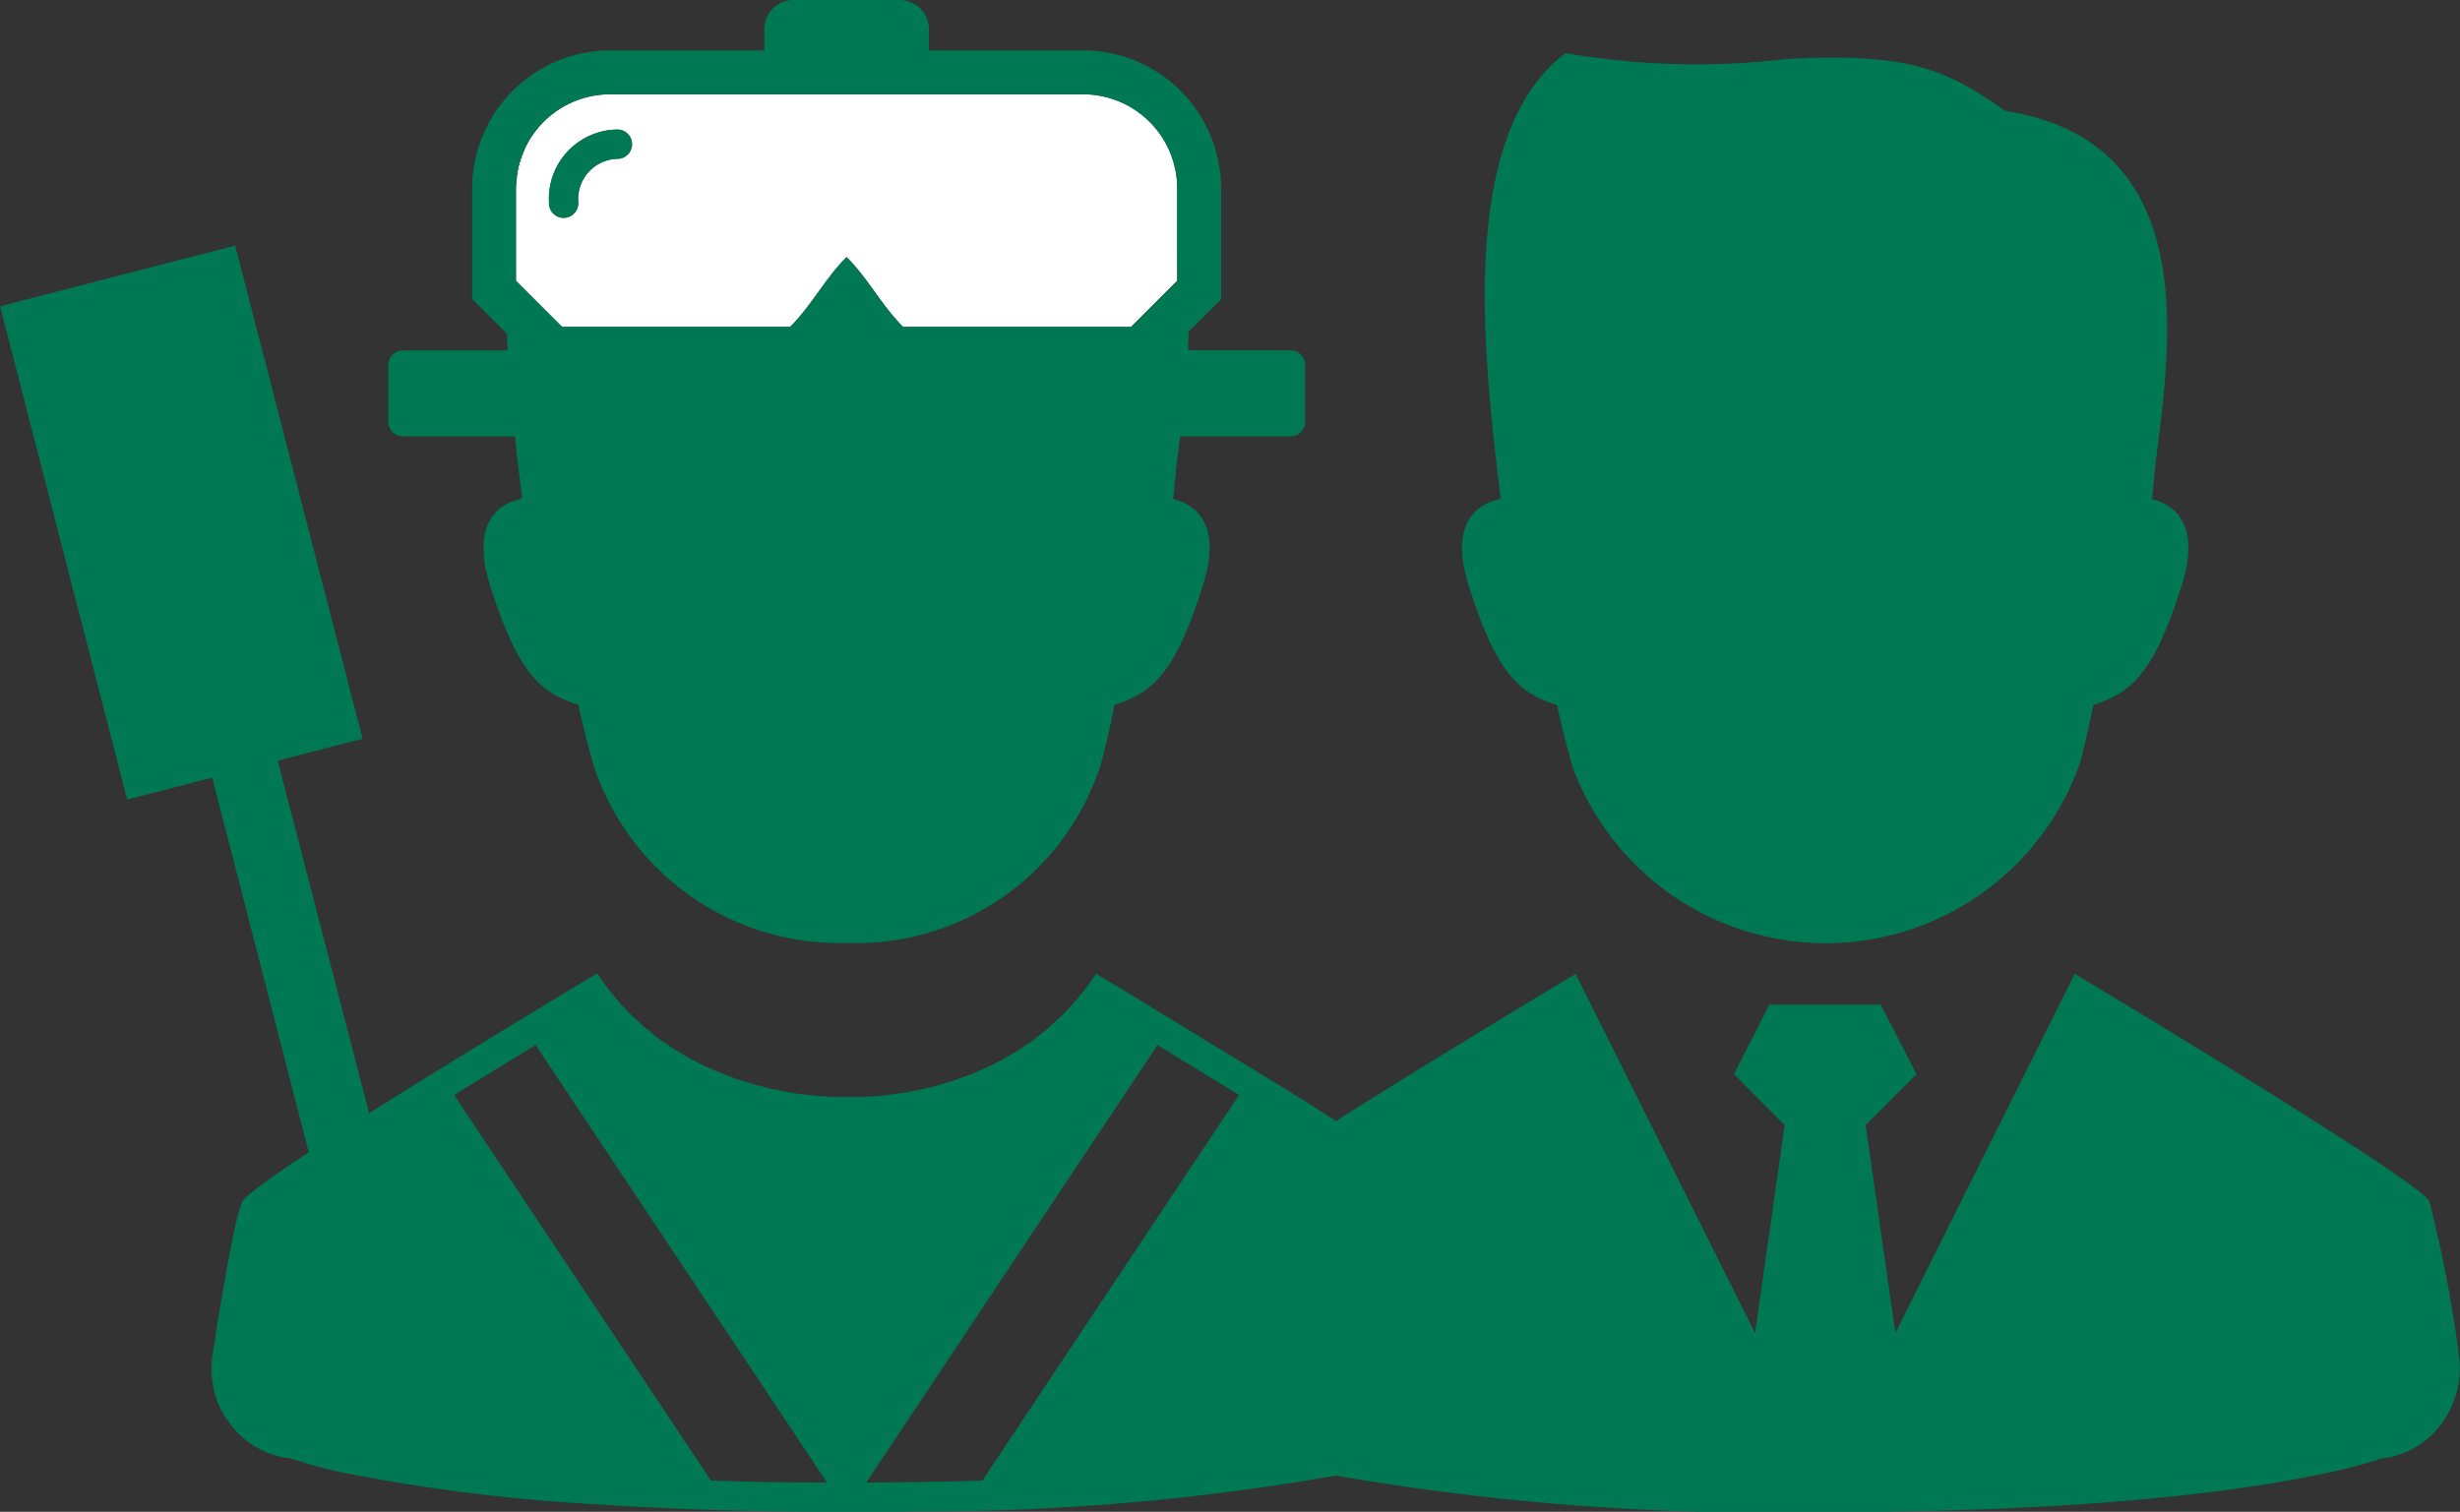
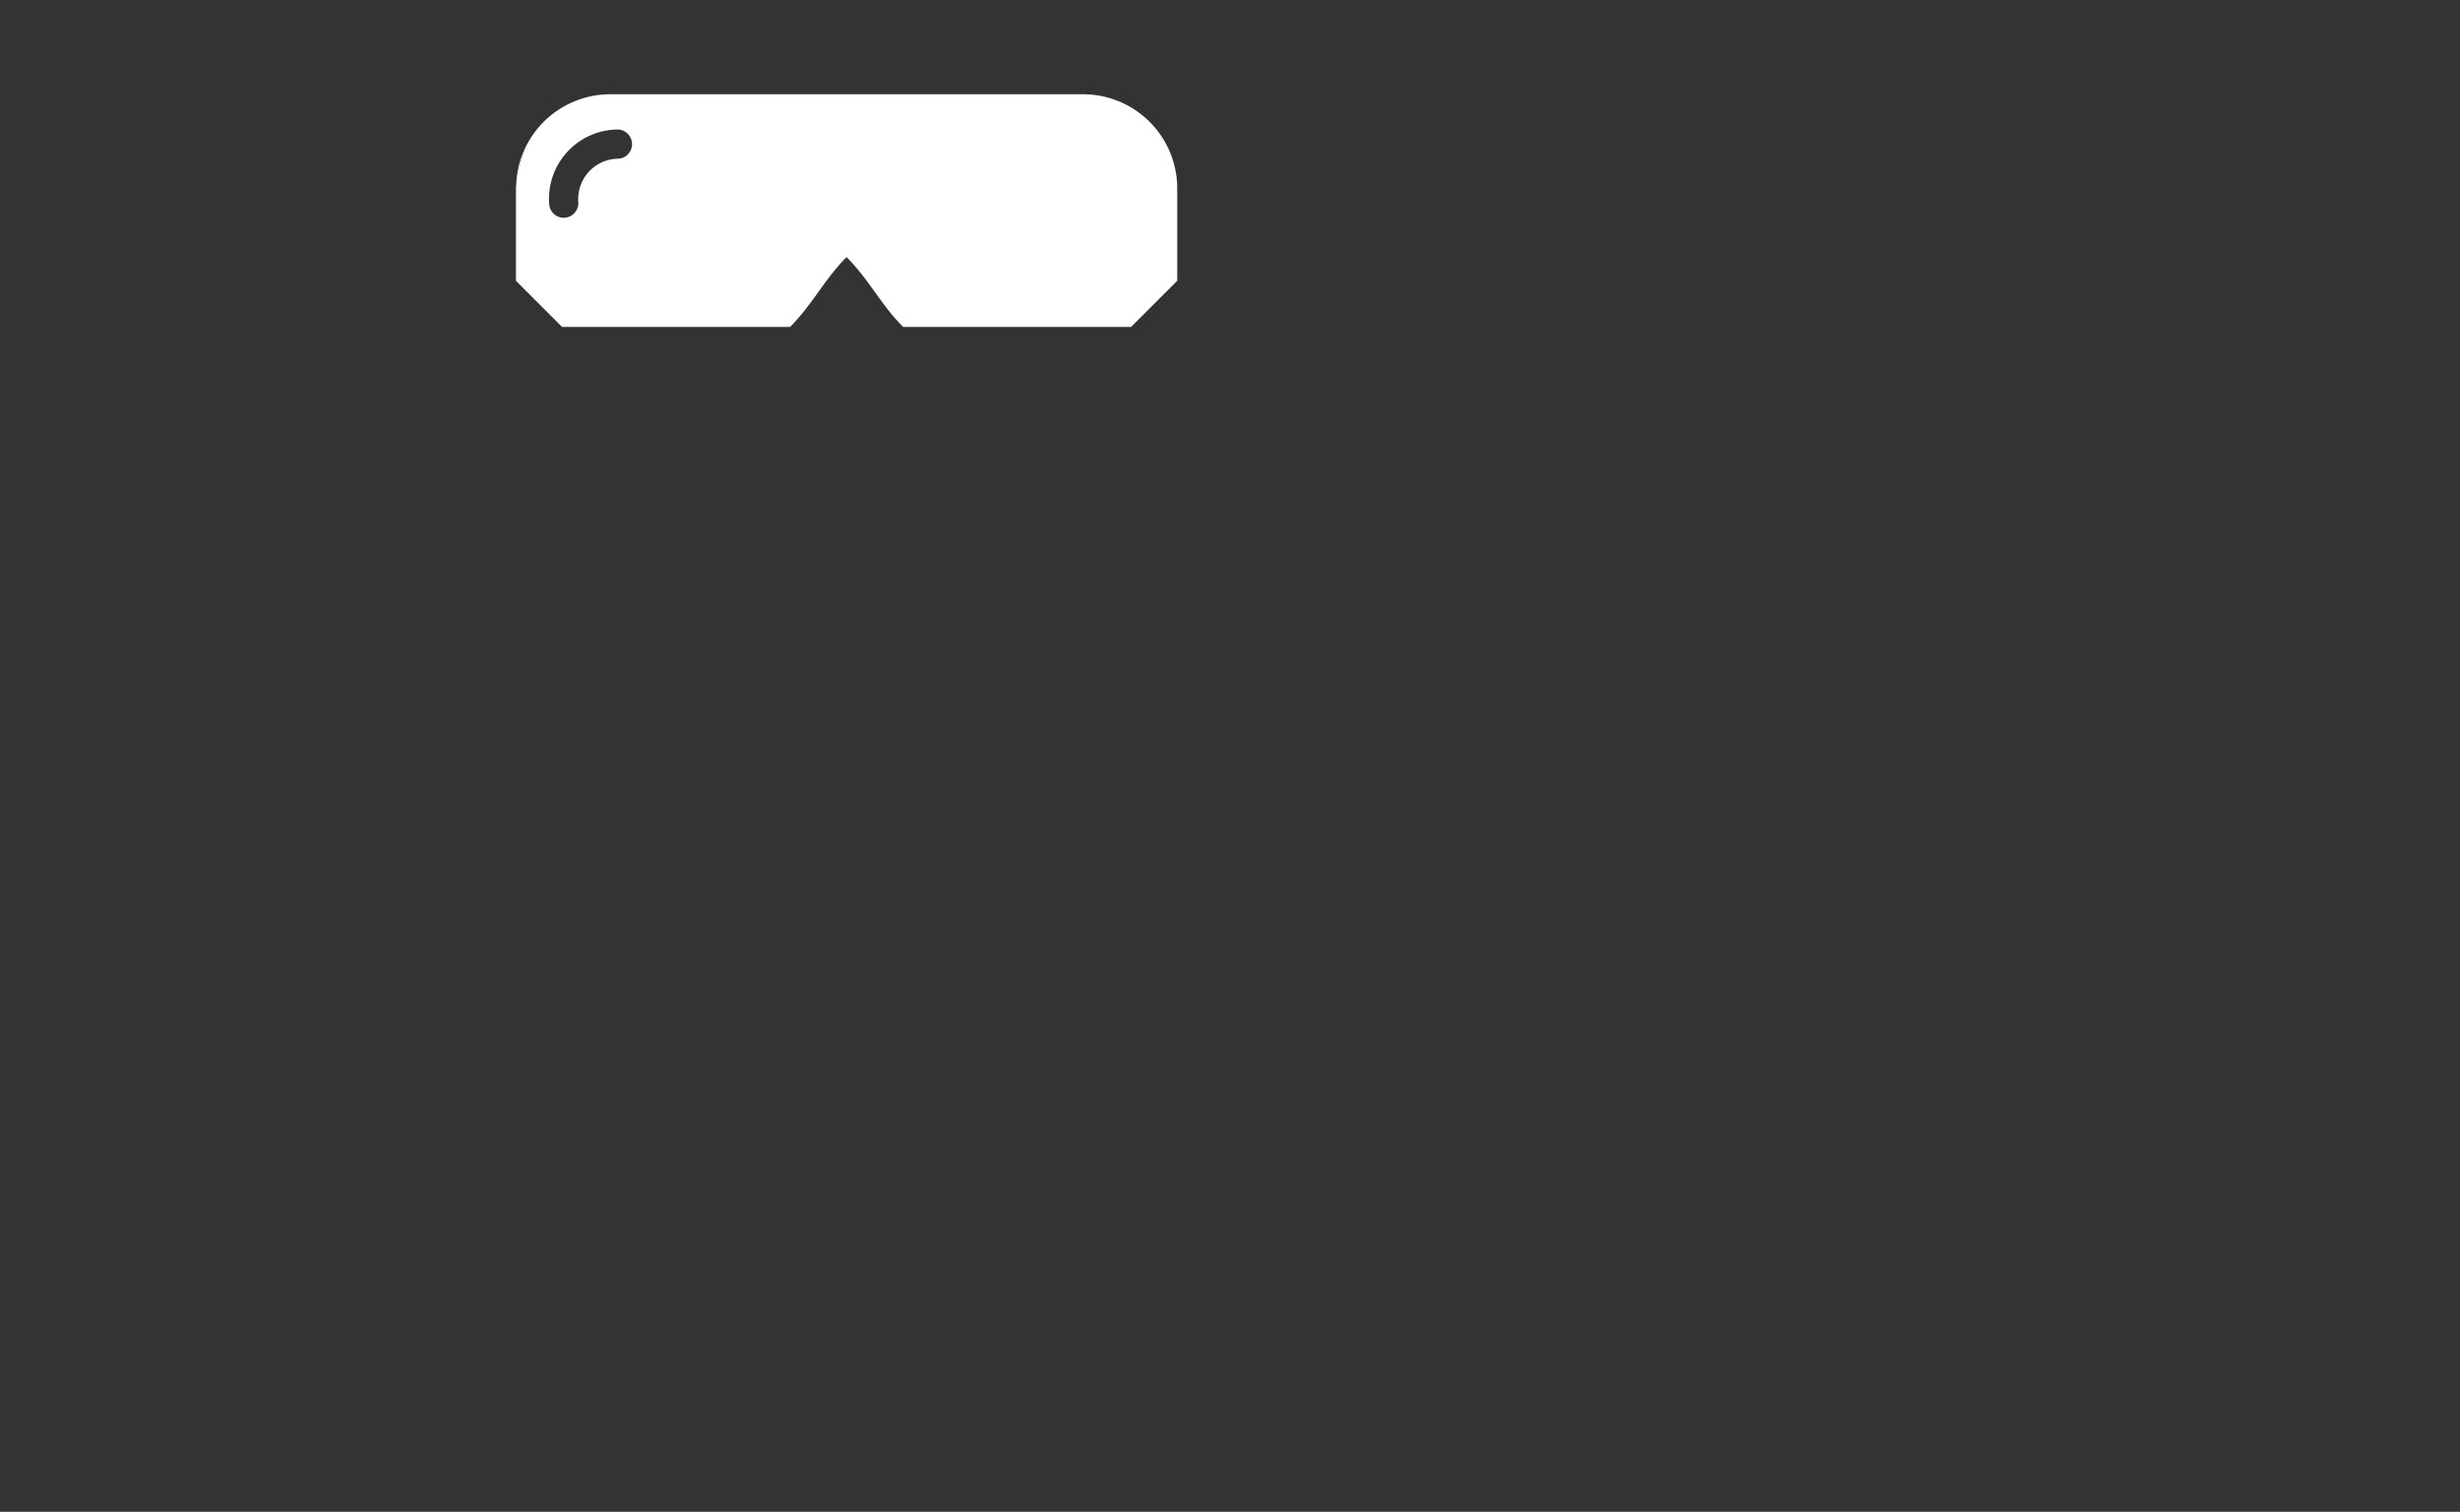
<svg xmlns="http://www.w3.org/2000/svg" width="39.764" height="24.444" viewBox="0 0 39.764 24.444">
  <rect x="0" y="0" width="39.764" height="24.444" fill="#333333" stroke="none" />
  <g transform="translate(-2.118)">
    <path d="M12.843,3.477c.037-.176.081-.347.132-.512a1.515,1.515,0,0,0-.132.512" transform="translate(-2.378 -0.549)" fill="#fff" />
    <path d="M22,1.87H14.358a1.523,1.523,0,0,0-1.384.892c-.051.165-.1.336-.132.512,0,.039-.007.079-.007.119V4.886l.746.746h3.685c.357-.358.557-.772.913-1.129.358.357.557.772.914,1.129h3.685l.746-.746V3.393A1.523,1.523,0,0,0,22,1.87M14.476,2.912h0a.654.654,0,0,0-.632.719.239.239,0,0,1-.237.236h0a.235.235,0,0,1-.235-.235A1.119,1.119,0,0,1,14.475,2.44h0a.236.236,0,1,1,0,.473" transform="translate(-2.377 -0.346)" fill="#fff" />
-     <path d="M42.335,22.735a20.547,20.547,0,0,0-.467-2.408c-.148-.315-4.71-3.065-5.732-3.679l-2.9,5.807-.48-3.361.821-.824L33,17.146H31.2l-.574,1.124.821.824-.479,3.361-2.9-5.807c-.6.363-2.44,1.469-3.874,2.379l-.2-.129c-.233-.147-.474-.3-.717-.45L22.542,18c-.24-.147-.474-.291-.7-.427l-.817-.5-.709-.427c-.055.086-.113.168-.174.247-.02.028-.043.053-.065.079-.041.051-.081.1-.125.151-.027.031-.056.059-.084.089s-.079.085-.121.125-.063.057-.094.086-.081.076-.123.112-.069.055-.1.081-.083.068-.125.1-.076.052-.113.077-.085.059-.128.087-.08.047-.12.071-.086.053-.131.077-.083.042-.124.064-.09.046-.137.068-.086.037-.129.056-.092.041-.139.059-.089.033-.134.049-.094.035-.142.051-.09.028-.137.042-.1.029-.144.042-.093.023-.139.034l-.147.034c-.047.01-.095.018-.141.026s-.1.019-.149.026-.095.013-.142.019l-.152.019-.141.011c-.051,0-.1.008-.153.011l-.143,0-.152,0c-.051,0-.1,0-.155,0s-.1,0-.145-.006l-.154-.012-.144-.013c-.051-.006-.1-.014-.152-.02s-.1-.013-.143-.021-.1-.019-.151-.029-.095-.017-.141-.028-.1-.024-.149-.037-.093-.023-.139-.036-.1-.029-.146-.045-.091-.027-.136-.042-.095-.035-.142-.053-.09-.033-.134-.051-.091-.04-.137-.06-.087-.037-.13-.058-.09-.046-.134-.069-.083-.042-.123-.064-.087-.052-.131-.078-.079-.046-.117-.071-.084-.057-.125-.086-.075-.05-.111-.077-.081-.064-.121-.1-.07-.054-.1-.082-.078-.072-.117-.108-.064-.056-.094-.086-.077-.081-.116-.122-.055-.056-.081-.086c-.041-.046-.078-.095-.116-.143-.022-.027-.045-.052-.065-.08-.058-.077-.112-.156-.165-.237-.579.348-2.286,1.377-3.689,2.263L7.087,13.2l1.373-.354L6.4,4.873,2.6,5.854l2.055,7.975,1.374-.354,1.561,6.059c-.218.143-.416.275-.578.389l-.134.1c-.083.06-.154.113-.211.159-.029.024-.053.044-.073.063a.357.357,0,0,0-.078.086,1.5,1.5,0,0,0-.068.205c-.024.09-.05.2-.076.321-.012.06-.025.124-.038.19-.026.131-.052.271-.077.411l-.037.21c-.036.209-.068.412-.1.584-.011.072-.021.138-.03.2-.028.178-.044.29-.044.29a1.5,1.5,0,0,0,.169,1.036A1.442,1.442,0,0,0,6.3,23.9a1.417,1.417,0,0,0,.713.524,1.394,1.394,0,0,0,.292.06,7.6,7.6,0,0,0,1.07.273,28.958,28.958,0,0,0,3.672.455q.65.046,1.406.078.5.022,1.057.036.83.021,1.773.021c.14,0,.263,0,.4,0,.217,0,.434,0,.641-.007a38.555,38.555,0,0,0,6.867-.58,41.134,41.134,0,0,0,7.909.591c6.716,0,8.978-.864,8.978-.864a1.4,1.4,0,0,0,1-.584,1.5,1.5,0,0,0,.253-1.164M9.94,18.606c.409-.253.85-.522,1.318-.807l4.709,7.074q-1.006,0-1.877-.033ZM16.6,24.873l4.71-7.074q.7.428,1.318.807l-4.15,6.234q-.87.028-1.877.033" transform="translate(-0.481 -0.902)" fill="#007853" />
-     <path d="M33.139,11.592c.062.315.153.663.257,1.019a4.359,4.359,0,0,0,8.2-.091c.08-.315.152-.627.212-.927.623-.2.979-.519,1.423-1.917.335-1.052-.158-1.335-.477-1.41.007-.056.013-.112.019-.179.12-1.576,1.14-5.544-2.391-6.1-.935-.653-1.528-.948-3.531-.838a12.531,12.531,0,0,1-3.575-.094c-1.792,1.349-1.3,5.069-1.049,7.206-.315.063-.859.326-.511,1.418.444,1.4.8,1.718,1.423,1.917" transform="translate(-5.852 -0.195)" fill="#007853" />
-     <path d="M10.532,7.056h1.815c.038.36.08.7.116,1.006-.315.064-.859.326-.512,1.418.445,1.4.8,1.718,1.424,1.917.062.315.153.663.257,1.019a4.176,4.176,0,0,0,4.085,2.829,4.144,4.144,0,0,0,4.111-2.921c.081-.314.153-.627.212-.927.623-.2.979-.519,1.424-1.917.334-1.052-.158-1.335-.477-1.41.007-.056.013-.112.018-.178.018-.233.055-.518.095-.836h1.784a.237.237,0,0,0,.237-.236V5.9a.237.237,0,0,0-.237-.236H23.229c0-.1.006-.2.006-.3l.527-.527V3.047A2.234,2.234,0,0,0,21.53.815H19.04V.473A.473.473,0,0,0,18.566,0H16.851a.473.473,0,0,0-.473.473V.815h-2.49a2.235,2.235,0,0,0-2.232,2.232V4.834l.564.564c0,.09.007.179.012.268h-1.7A.237.237,0,0,0,10.3,5.9V6.82a.237.237,0,0,0,.237.236M12.5,2.416a1.522,1.522,0,0,1,1.384-.891H21.53a1.523,1.523,0,0,1,1.523,1.523V4.54l-.746.746H18.622c-.357-.357-.557-.772-.913-1.129-.357.357-.557.772-.914,1.129H13.11l-.746-.746V3.047c0-.041,0-.08.007-.12a1.5,1.5,0,0,1,.132-.512" transform="translate(-1.906)" fill="#007853" />
-     <path d="M13.726,4h0a.238.238,0,0,0,.236-.236.654.654,0,0,1,.633-.719h0a.236.236,0,0,0,0-.473h0a1.119,1.119,0,0,0-1.106,1.194A.235.235,0,0,0,13.726,4" transform="translate(-2.498 -0.476)" fill="#007853" />
  </g>
</svg>